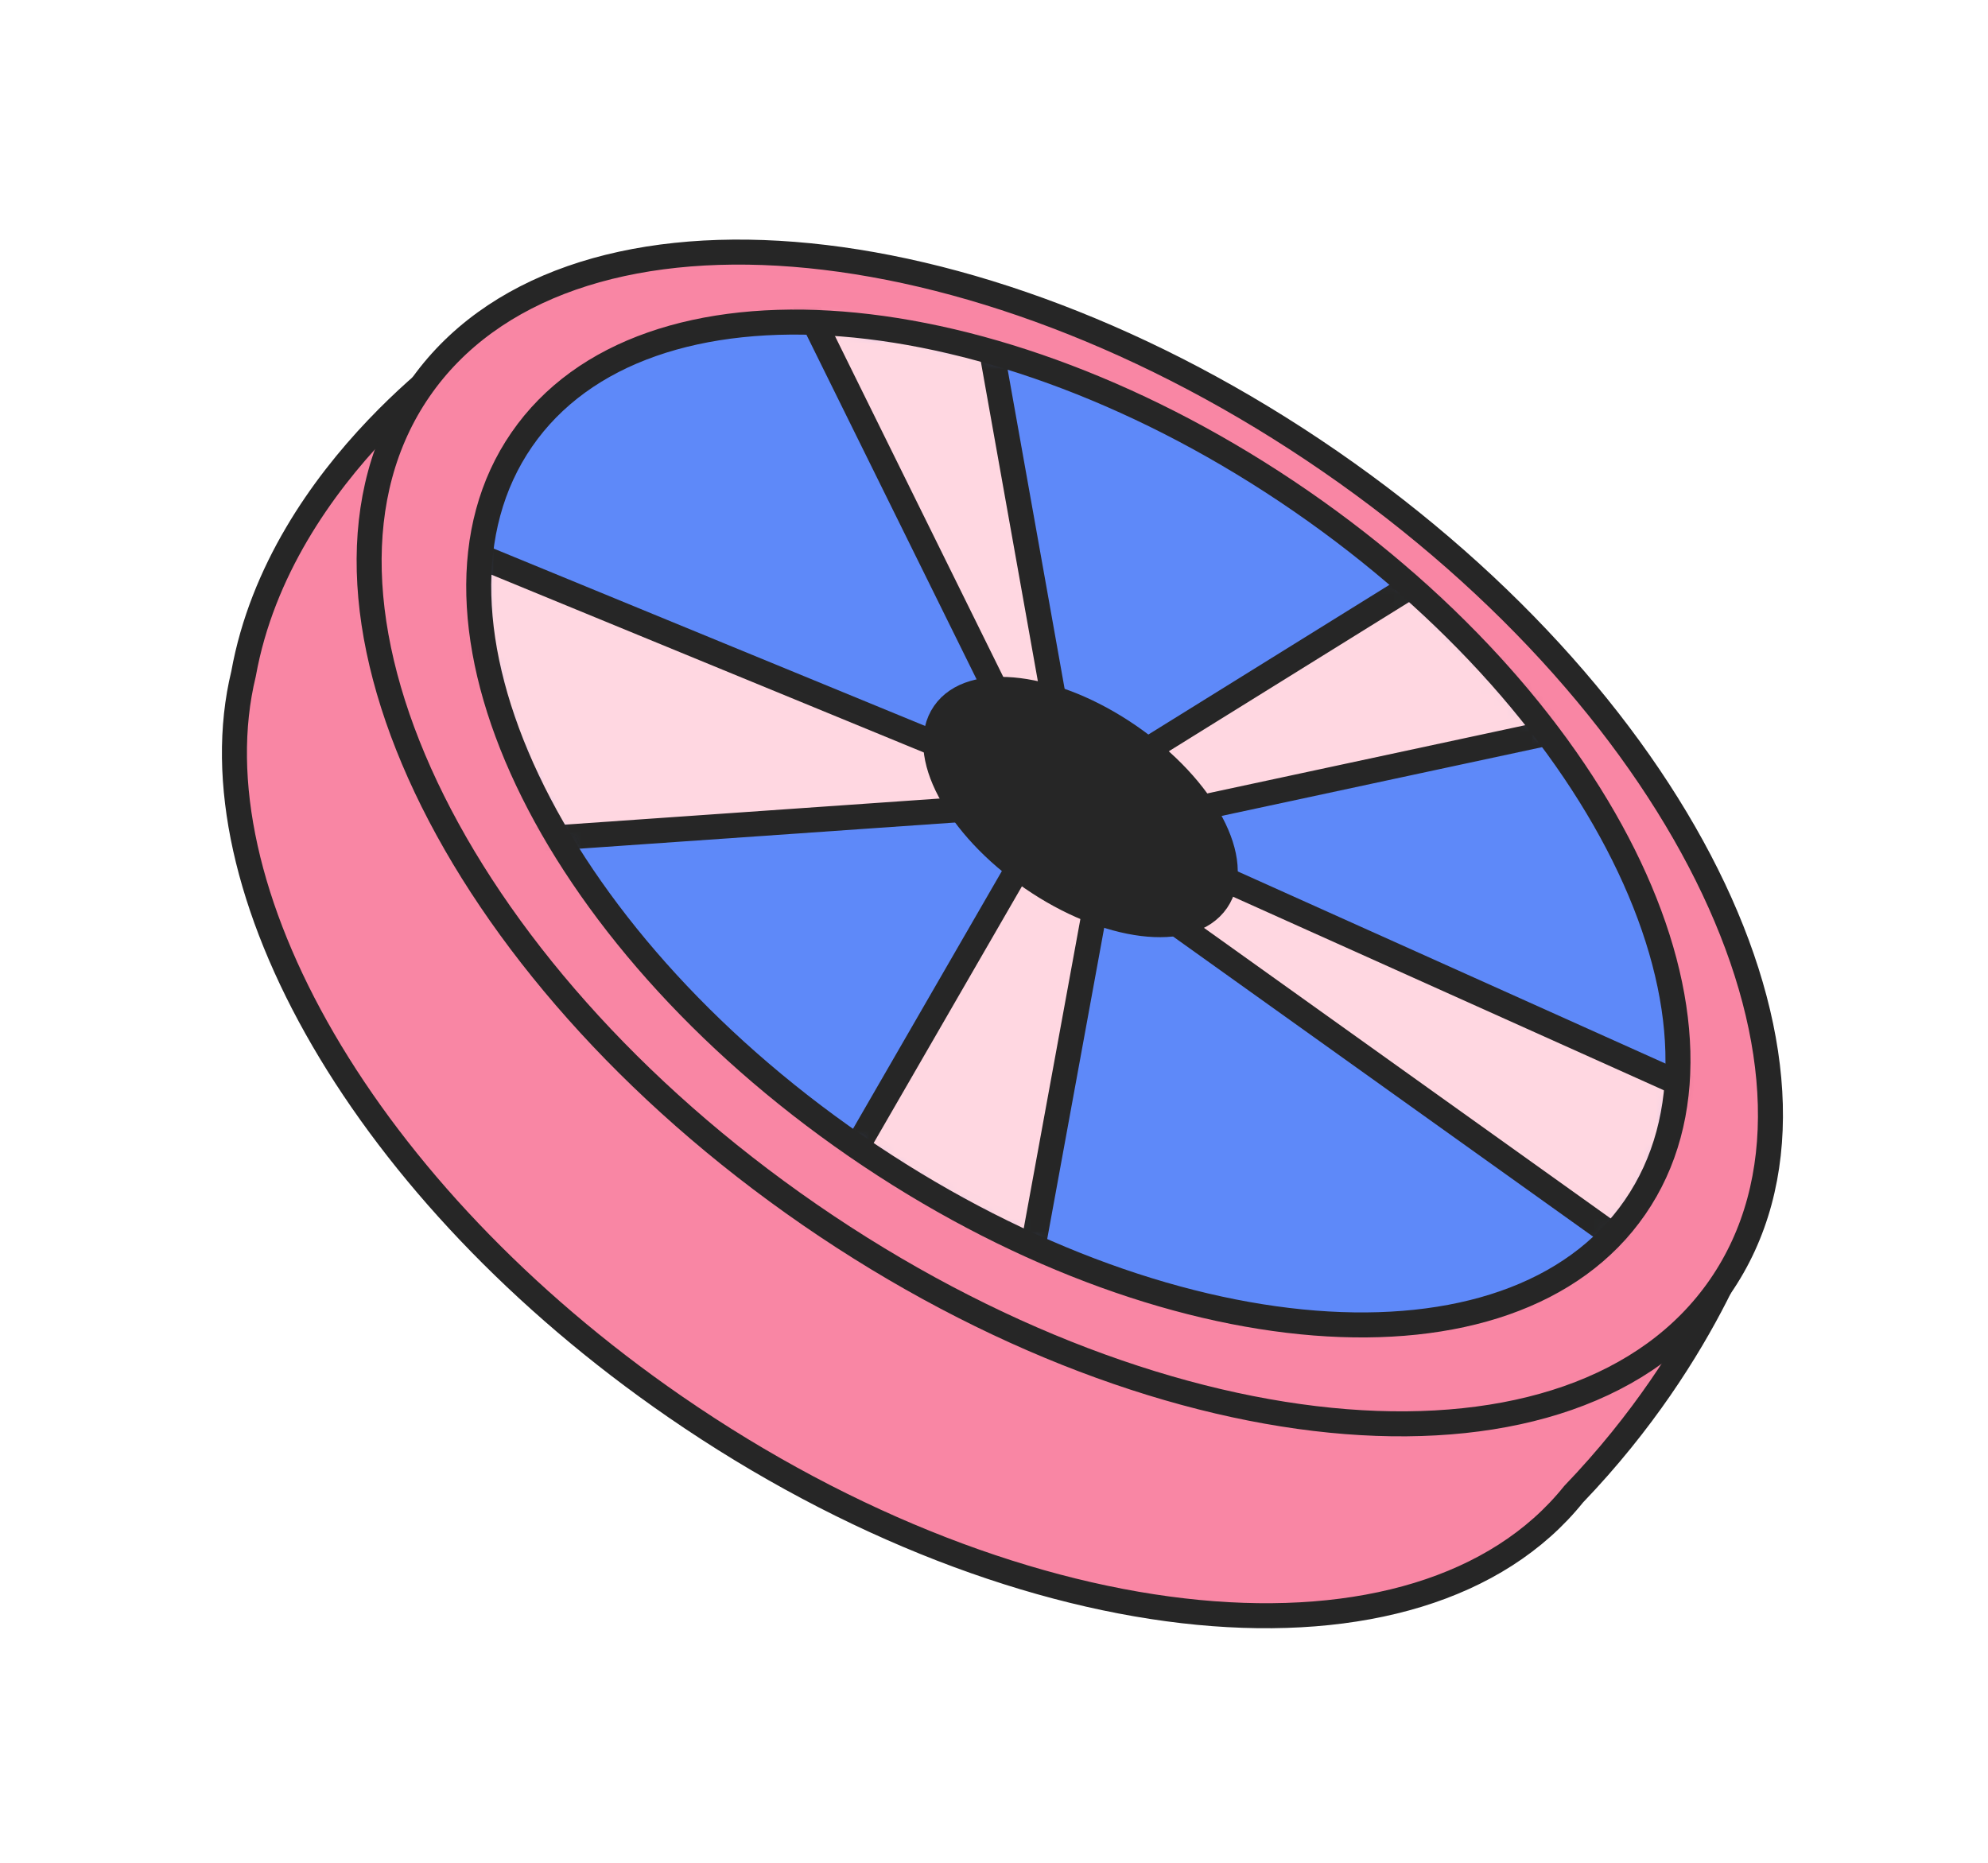
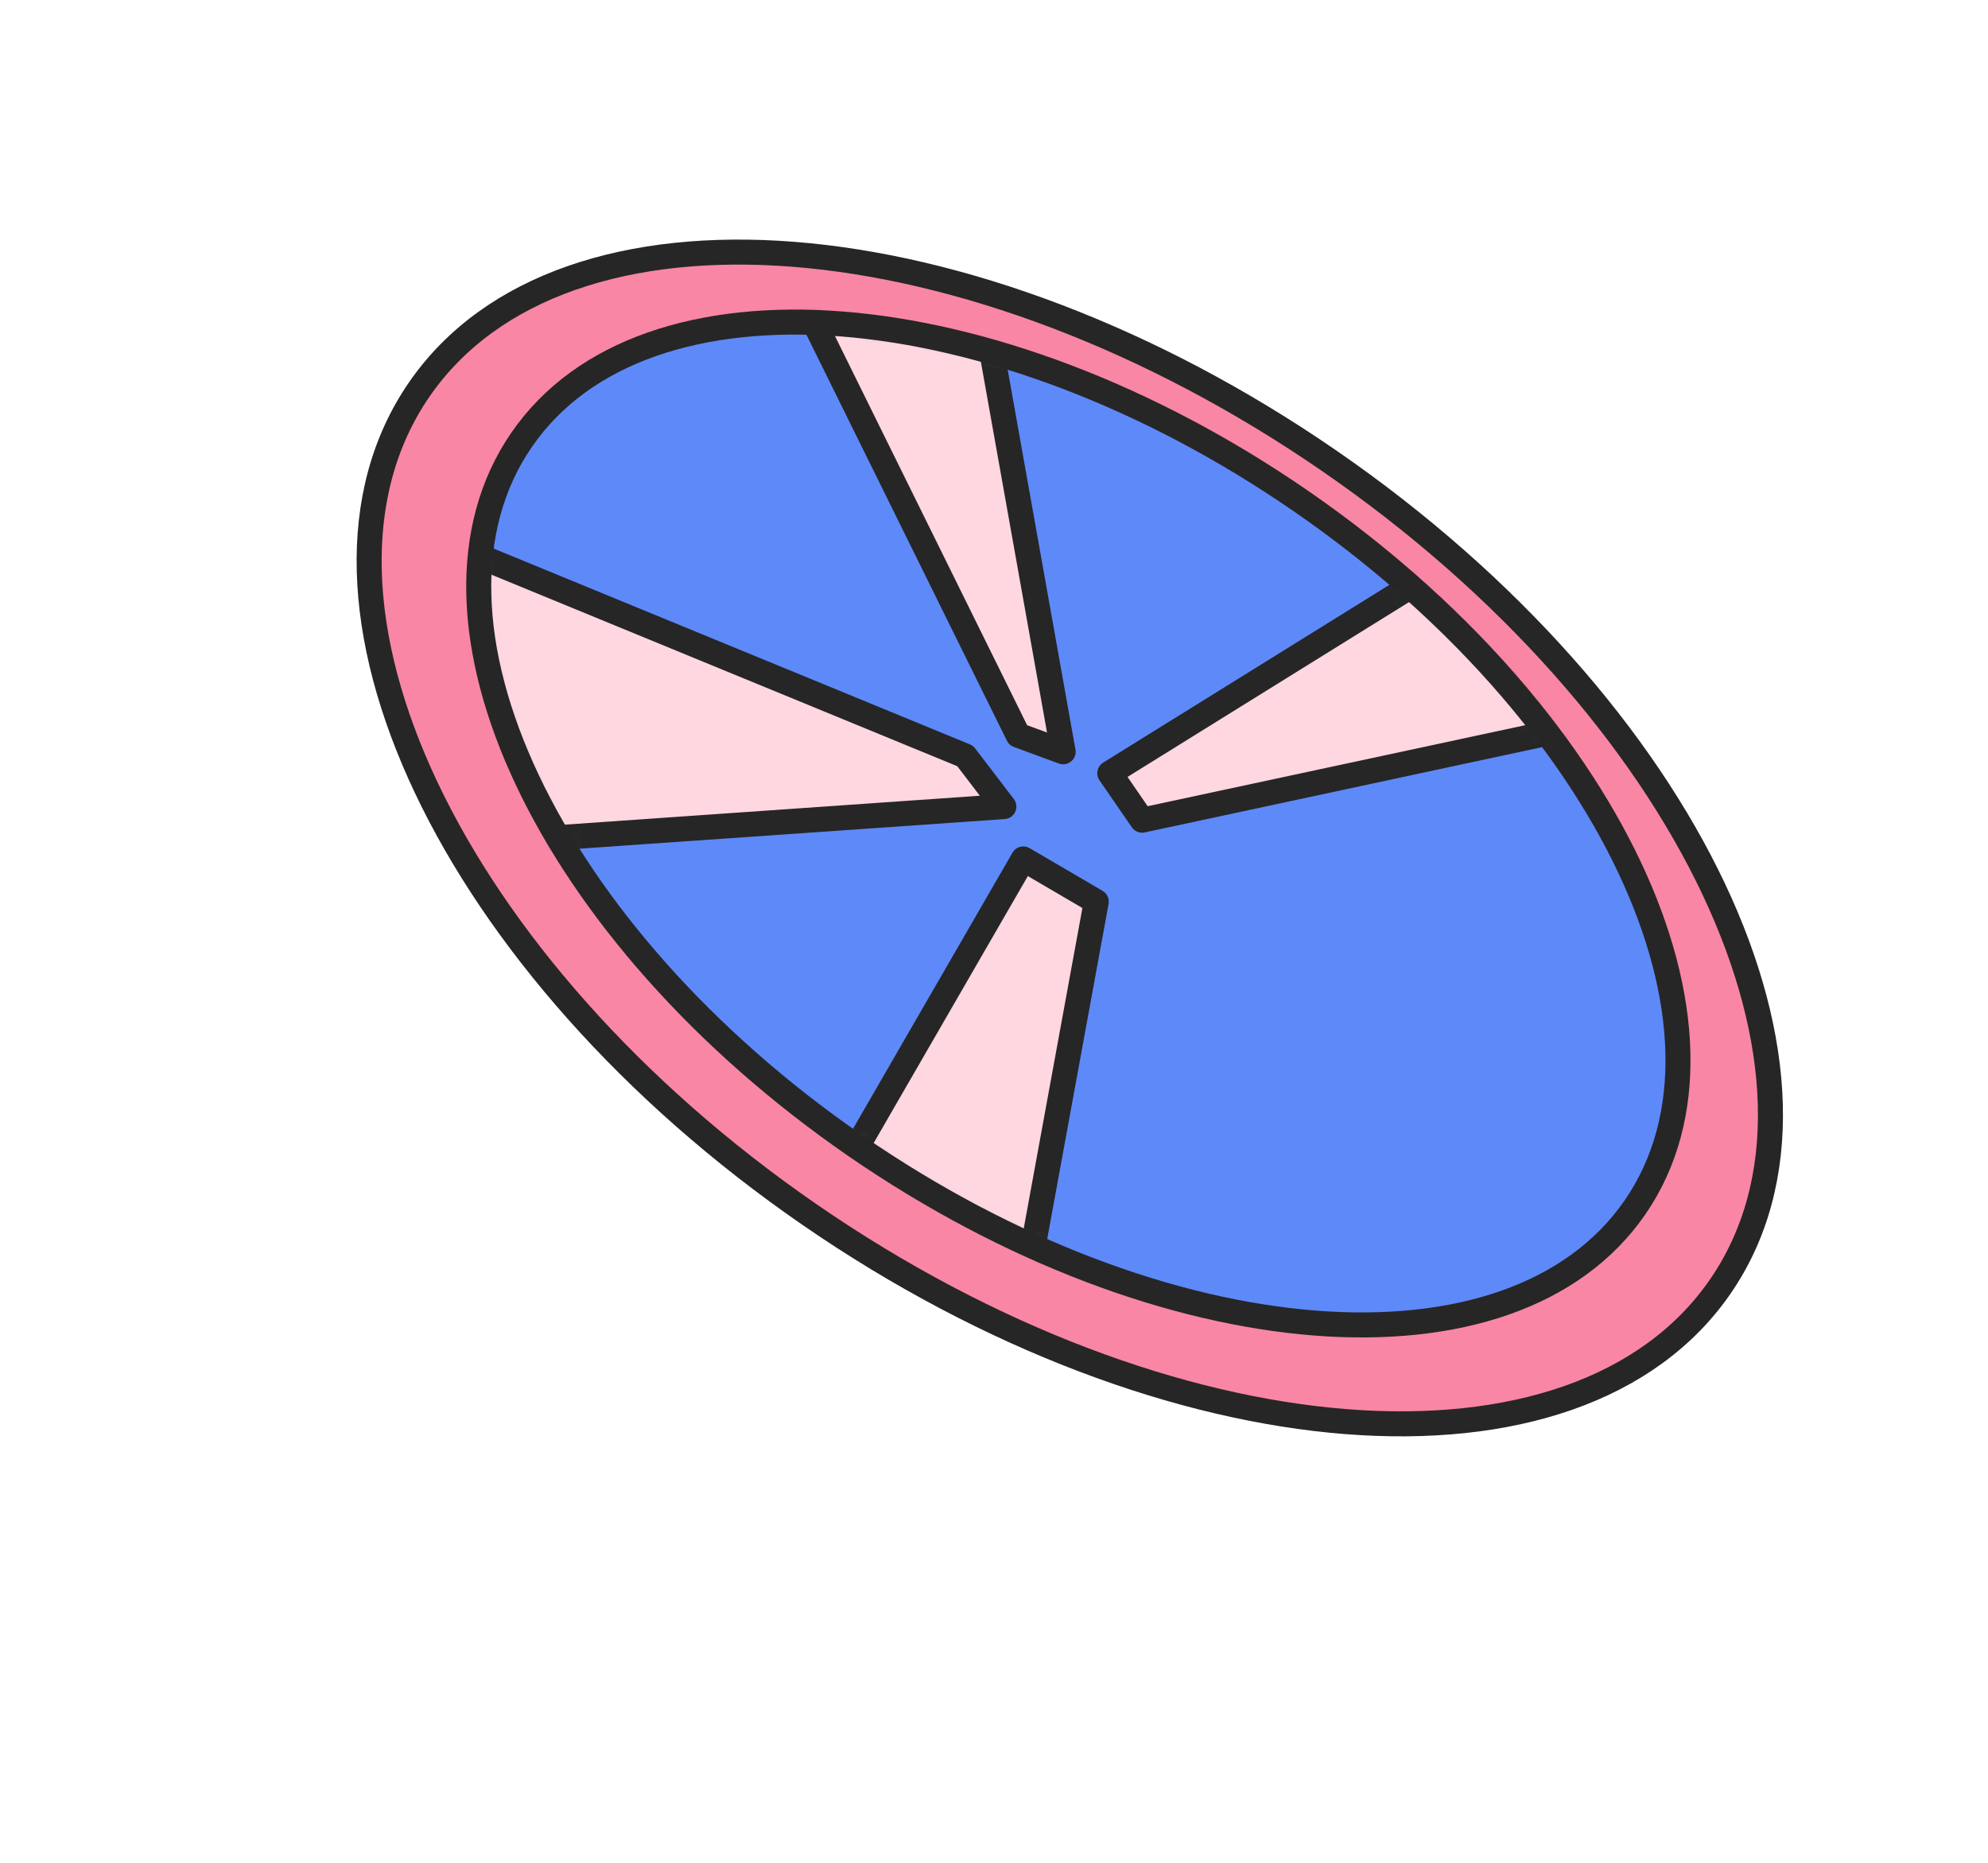
<svg xmlns="http://www.w3.org/2000/svg" width="159" height="149" viewBox="0 0 159 149" fill="none">
-   <path d="M59.098 36.538L38.602 27.088C38.602 27.088 22.457 37.357 19.479 53.898C15.331 70.954 29.143 95.38 53.992 112.52C81.976 131.816 113.624 134.757 125.859 119.517C136.952 107.964 140.256 96.398 140.256 96.398L119.895 75.723C113.913 67.344 105.643 59.188 95.558 52.228C83.465 43.889 70.689 38.606 59.086 36.531L59.098 36.538Z" fill="#F986A4" stroke="#262626" stroke-width="2" stroke-linecap="round" stroke-linejoin="round" />
  <path d="M106.351 36.884C77.62 17.072 45.018 14.495 33.537 31.145C22.056 47.796 36.041 77.356 64.773 97.168C93.505 116.98 126.106 119.558 137.587 102.907C149.068 86.256 135.083 56.697 106.351 36.884Z" fill="#F986A4" stroke="#262626" stroke-width="2" stroke-linecap="round" stroke-linejoin="round" />
  <path d="M104.04 40.071C79.45 23.116 51.547 20.908 41.727 35.166C31.895 49.417 43.862 74.712 68.453 91.668C93.043 108.624 120.946 110.831 130.766 96.573C140.598 82.322 128.631 57.027 104.04 40.071Z" fill="#5E89F9" />
  <mask id="mask0_3472_621" style="mask-type:luminance" maskUnits="userSpaceOnUse" x="38" y="25" width="97" height="81">
    <path d="M104.042 40.069C79.452 23.114 51.548 20.906 41.729 35.164C31.897 49.415 43.864 74.71 68.454 91.666C93.045 108.622 120.948 110.829 130.768 96.571C140.6 82.32 128.633 57.025 104.042 40.069Z" fill="white" />
  </mask>
  <g mask="url(#mask0_3472_621)">
    <path d="M77.192 60.464L34.536 42.925L40.074 67.318L80.289 64.516L77.192 60.464Z" fill="#FFD7E1" stroke="#262626" stroke-width="2" stroke-linecap="round" stroke-linejoin="round" />
-     <path d="M81.429 58.806L63.336 22.16L78.764 25.003L85.031 60.132L81.429 58.806Z" fill="#FFD7E1" stroke="#262626" stroke-width="2" stroke-linecap="round" stroke-linejoin="round" />
+     <path d="M81.429 58.806L63.336 22.16L78.764 25.003L85.031 60.132L81.429 58.806" fill="#FFD7E1" stroke="#262626" stroke-width="2" stroke-linecap="round" stroke-linejoin="round" />
    <path d="M88.761 61.847L114.619 45.786L126.132 58.139L91.346 65.604L88.761 61.847Z" fill="#FFD7E1" stroke="#262626" stroke-width="2" stroke-linecap="round" stroke-linejoin="round" />
-     <path d="M94.022 73.822L132.987 101.667L136.951 87.852L94.748 68.891L94.022 73.822Z" fill="#FFD7E1" stroke="#262626" stroke-width="2" stroke-linecap="round" stroke-linejoin="round" />
    <path d="M66.404 95.436L81.844 68.703L87.68 72.12L82.133 102.415L66.404 95.436Z" fill="#FFD7E1" stroke="#262626" stroke-width="2" stroke-linecap="round" stroke-linejoin="round" />
  </g>
  <path d="M104.04 40.071C79.45 23.116 51.547 20.908 41.727 35.166C31.895 49.417 43.862 74.712 68.453 91.668C93.043 108.624 120.946 110.831 130.766 96.573C140.598 82.322 128.631 57.027 104.04 40.071Z" stroke="#262626" stroke-width="2" stroke-linecap="round" stroke-linejoin="round" />
-   <path d="M90.326 58.886C84.31 54.736 77.678 53.908 75.521 57.044C73.364 60.179 76.494 66.069 82.51 70.219C88.527 74.369 95.158 75.196 97.315 72.061C99.472 68.925 96.342 63.036 90.326 58.886Z" fill="#262626" stroke="#262626" stroke-width="2" stroke-miterlimit="10" />
</svg>